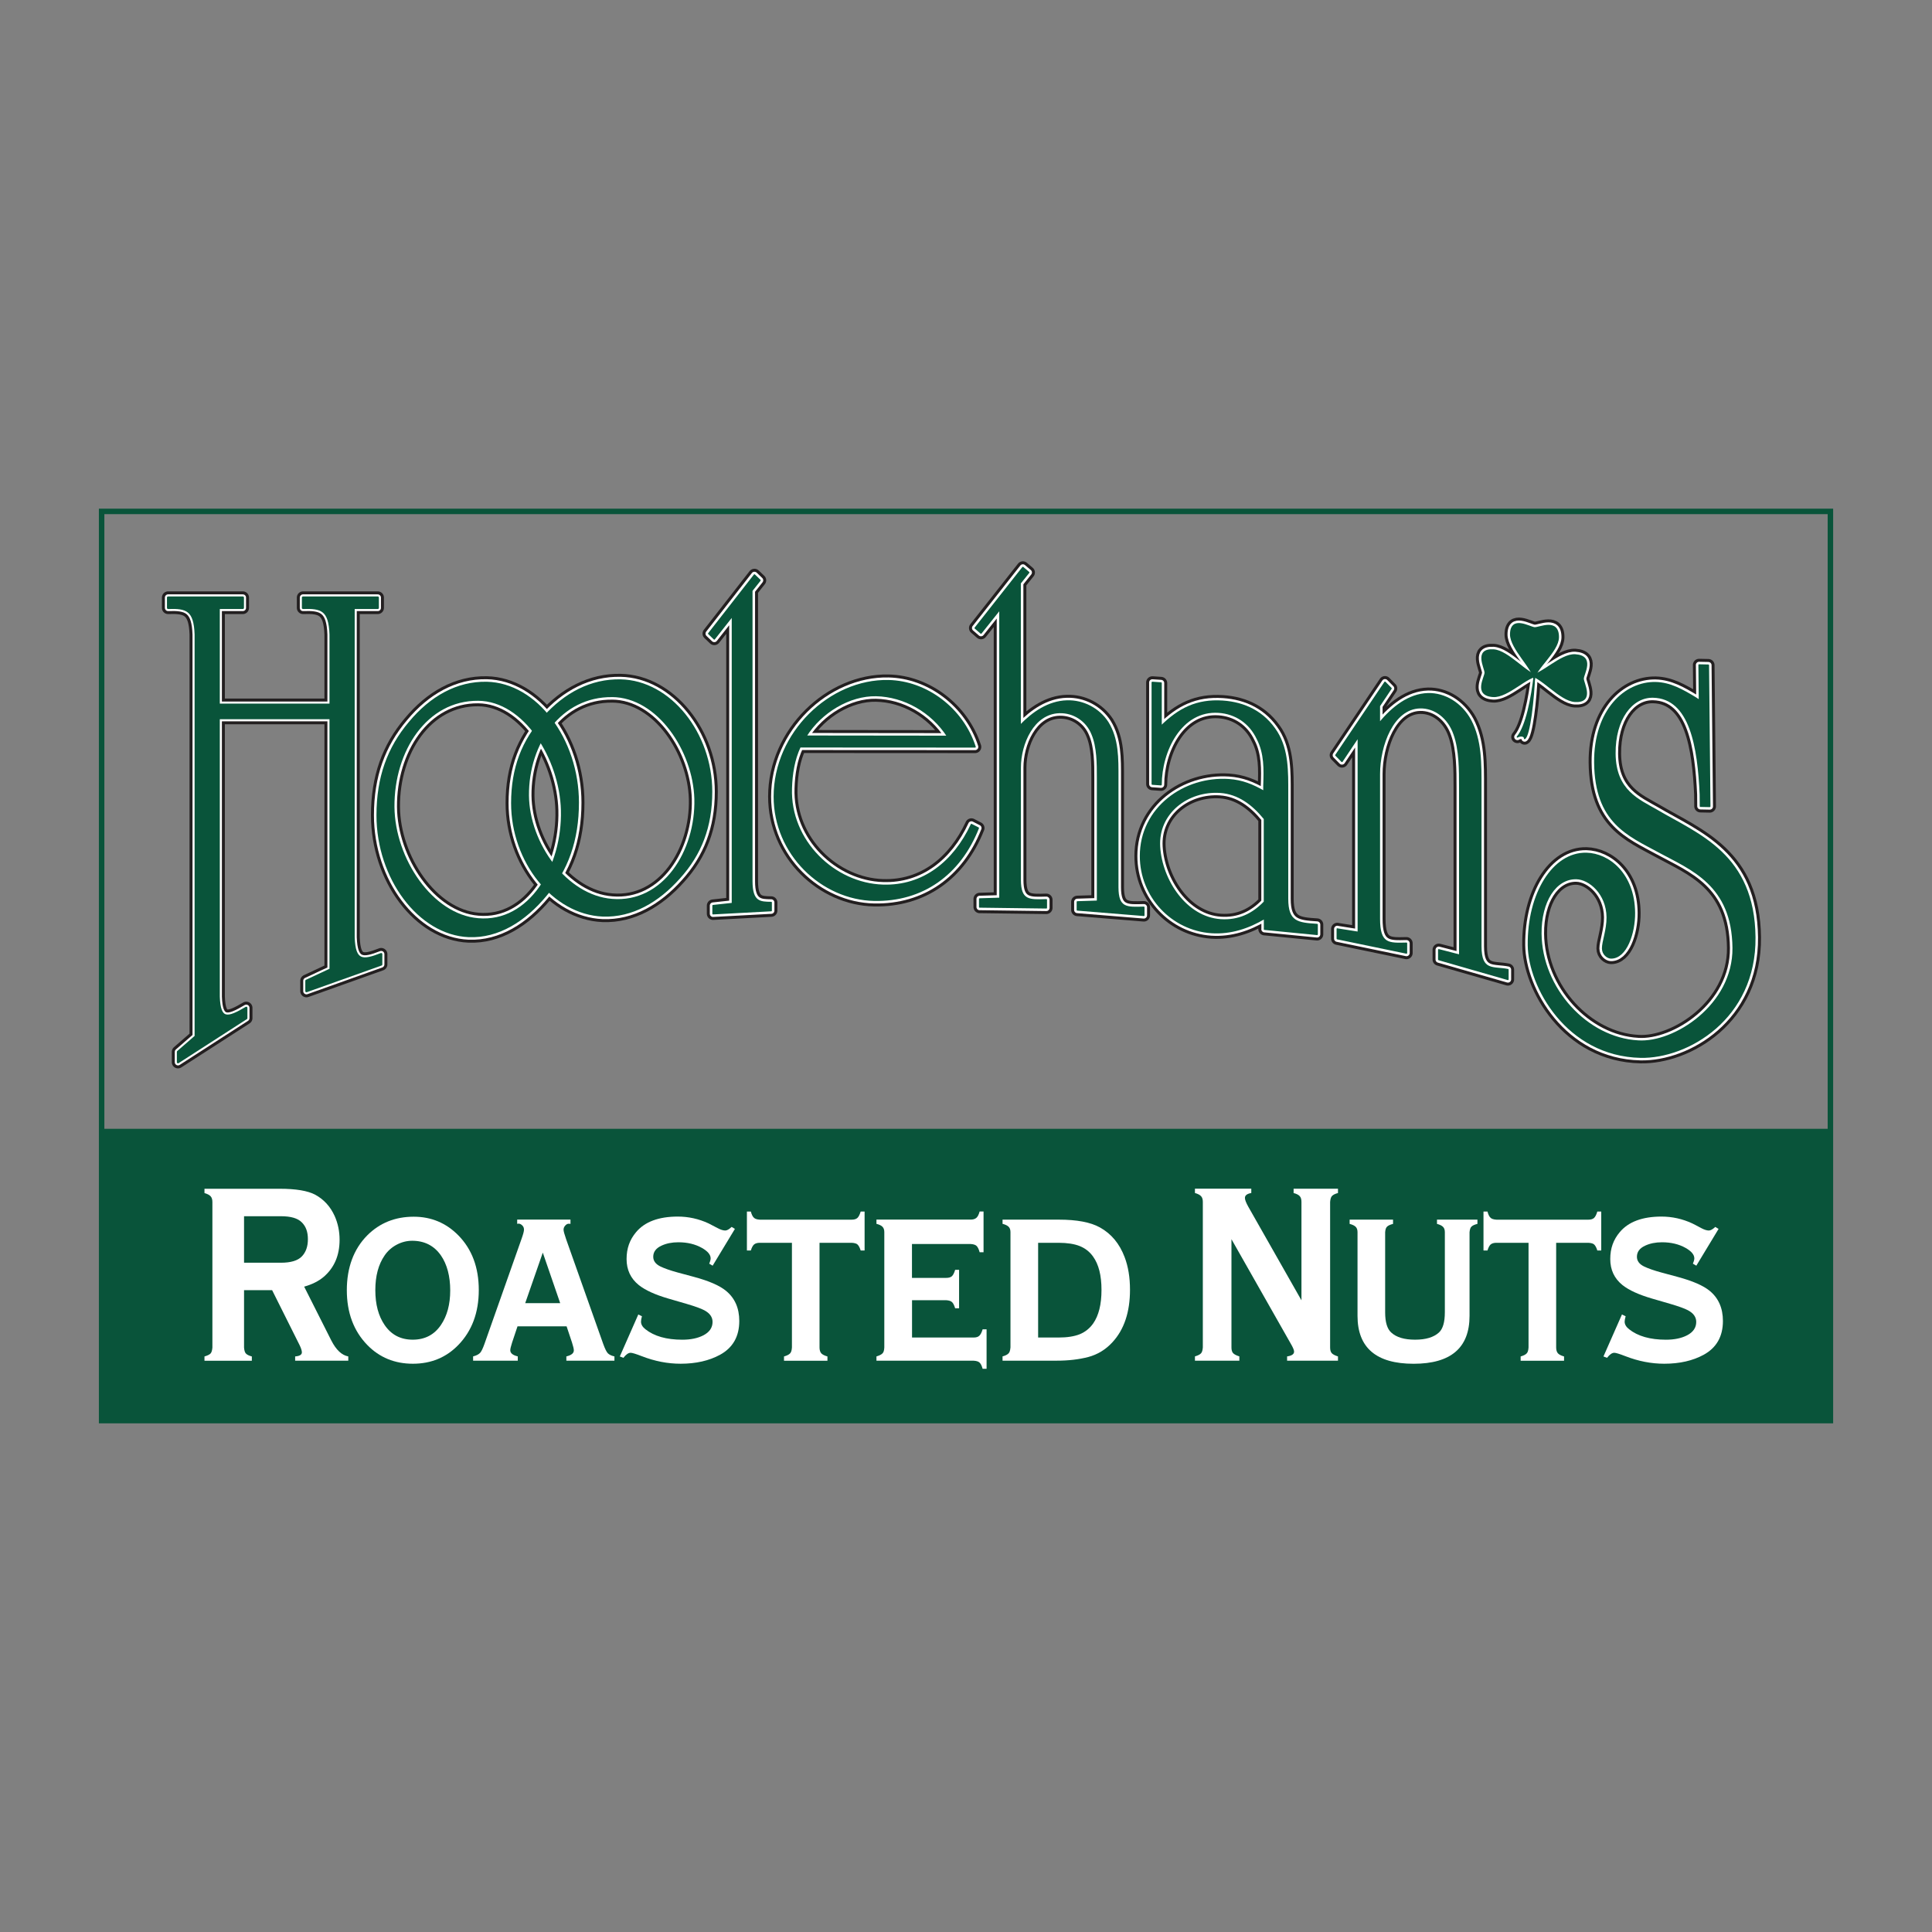
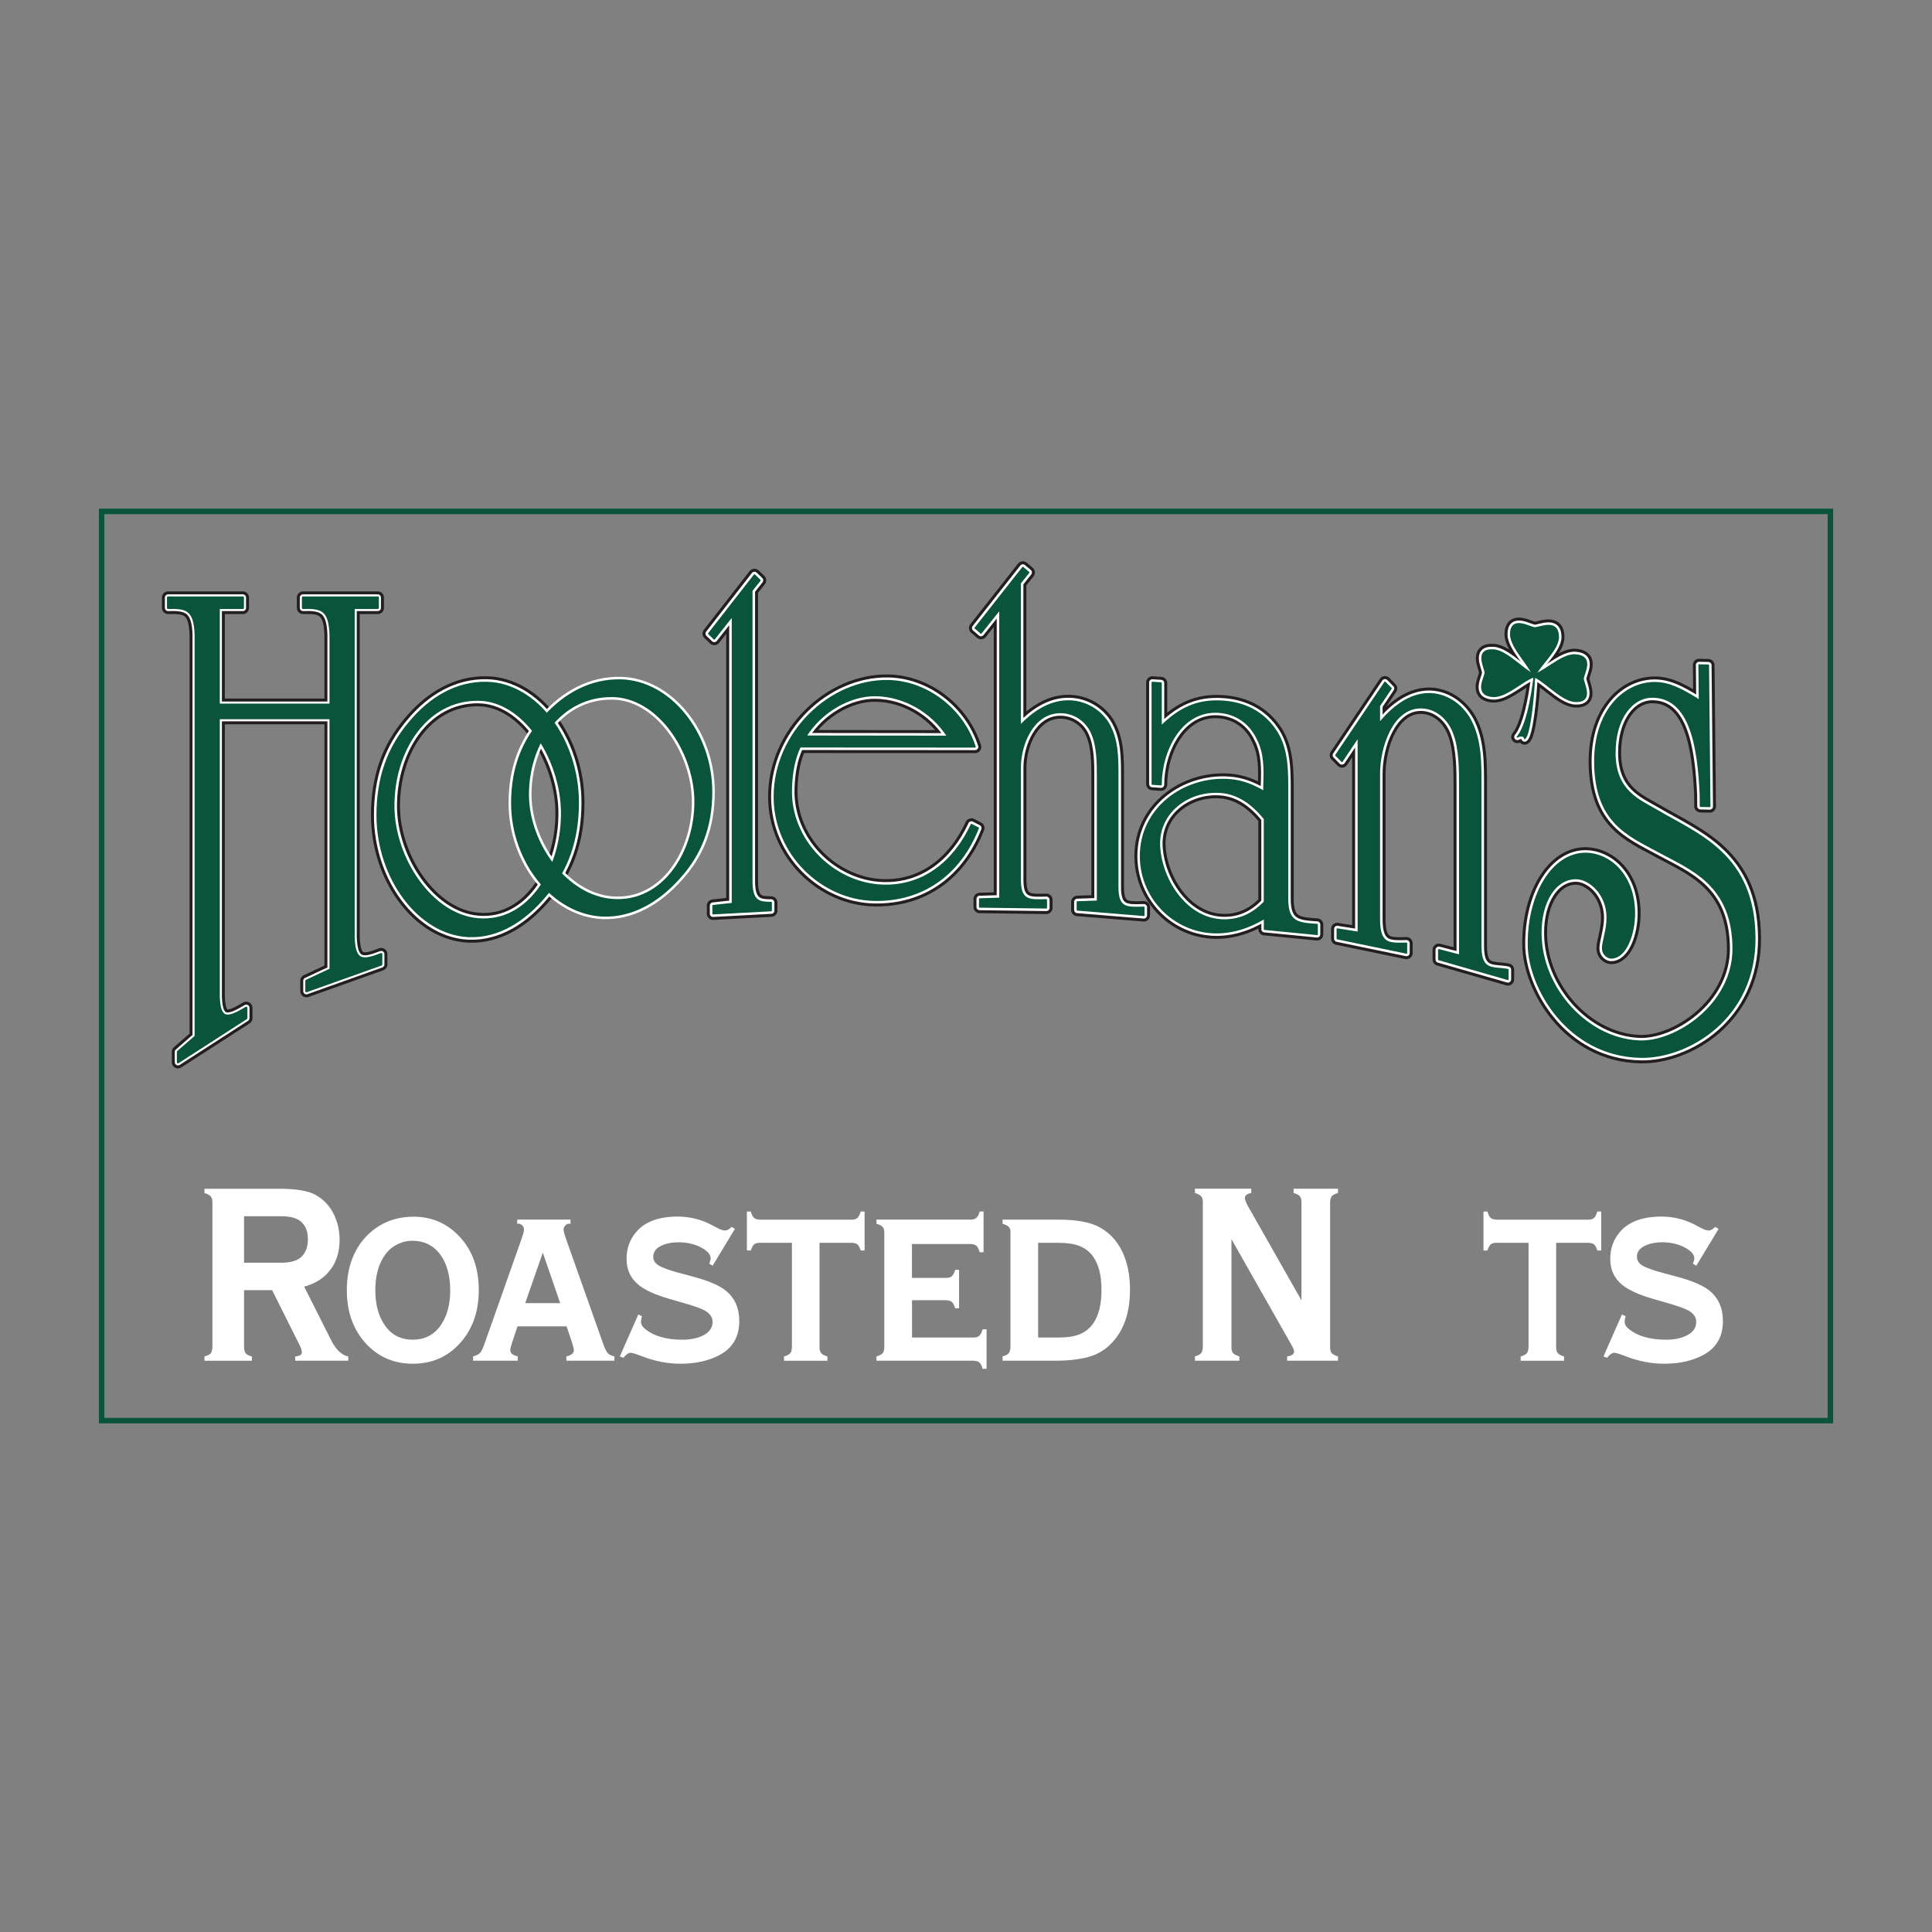
<svg xmlns="http://www.w3.org/2000/svg" id="Layer_1" viewBox="0 0 600 600">
  <rect x="0" y="0" width="600" height="600" fill="#808080" stroke="none" />
  <defs>
    <style>.cls-1{stroke-width:.44px;}.cls-1,.cls-2,.cls-3,.cls-4,.cls-5,.cls-6,.cls-7,.cls-8,.cls-9,.cls-10{stroke-linecap:round;stroke-linejoin:round;}.cls-1,.cls-2,.cls-3,.cls-4,.cls-5,.cls-7,.cls-11,.cls-10{fill-rule:evenodd;}.cls-1,.cls-2,.cls-3,.cls-5,.cls-12,.cls-8,.cls-10{stroke:#09543a;}.cls-1,.cls-2,.cls-3,.cls-5,.cls-8,.cls-10,.cls-13{fill:#09543a;}.cls-2{stroke-width:.44px;}.cls-3{stroke-width:.43px;}.cls-4,.cls-6{stroke:#fff;stroke-width:2px;}.cls-4,.cls-6,.cls-7,.cls-9{fill:#231f20;}.cls-5{stroke-width:.48px;}.cls-7,.cls-9{stroke:#231f20;stroke-width:3.85px;}.cls-12{fill:none;stroke-miterlimit:3.86;stroke-width:1.7px;}.cls-8{stroke-width:.45px;}.cls-11{fill:#fff;}.cls-11,.cls-13{stroke-width:0px;}.cls-10{stroke-width:.71px;}</style>
  </defs>
  <rect class="cls-12" x="31.56" y="158.82" width="536.89" height="282.36" />
-   <rect class="cls-13" x="31.56" y="350.56" width="536.89" height="90.62" />
  <path class="cls-11" d="M75.79,400.67v17.84c.08.92.27,1.53.58,1.84.33.37.95.67,1.84.91v1.33h-14.71v-1.33c.93-.27,1.55-.57,1.88-.91.3-.31.5-.92.58-1.84v-45.23c0-.78-.19-1.36-.54-1.75-.36-.41-.99-.75-1.92-1.01v-1.34h23.38c5.01,0,8.69.62,11,1.84,2.7,1.47,4.71,3.67,6.05,6.62,1.01,2.27,1.53,4.73,1.53,7.39,0,4.83-1.63,8.64-4.89,11.47-1.58,1.35-3.62,2.38-6.11,3.08l8.44,16.74c1.5,2.93,3.25,4.56,5.26,4.93v1.33h-16.5v-1.33c1.39-.1,2.09-.53,2.09-1.26,0-.52-.24-1.28-.72-2.27l-8.52-17.05h-8.71ZM75.79,392.15h11.47c3.07,0,5.24-.66,6.48-1.96,1.26-1.31,1.88-3.08,1.88-5.35s-.62-3.96-1.88-5.21c-1.24-1.28-3.4-1.92-6.48-1.92h-11.47v14.44Z" />
  <path class="cls-11" d="M128.48,377.86c5.45,0,10.07,1.94,13.87,5.8,4.22,4.3,6.34,9.96,6.34,16.97s-2.13,12.7-6.34,17.05c-3.78,3.9-8.49,5.84-14.13,5.84s-10.38-1.94-14.17-5.84c-4.22-4.35-6.34-10.03-6.34-17.01s2.13-12.76,6.34-17.01c3.85-3.86,8.66-5.8,14.44-5.8ZM128.01,385.33c-1.67,0-3.28.41-4.81,1.22-1.53.81-2.78,1.92-3.74,3.32-1.94,2.8-2.9,6.4-2.9,10.8s.96,8.02,2.9,10.84c2.06,3.02,4.96,4.54,8.72,4.54s6.68-1.52,8.74-4.54c1.93-2.83,2.9-6.41,2.9-10.77s-.97-8.1-2.9-10.87c-2.11-3.02-5.09-4.53-8.9-4.54Z" />
  <path class="cls-11" d="M176,411.9h-15.28l-1.68,5.03c-.38,1.18-.57,1.98-.57,2.39,0,.91.76,1.55,2.33,1.92v1.33h-13.87v-1.33c.97-.24,1.69-.6,2.17-1.09.38-.41.84-1.33,1.34-2.74l11.49-32.55c.54-1.49.8-2.48.8-2.97,0-.55-.18-.99-.54-1.33-.38-.37-.76-.55-1.15-.55-.07,0-.22.03-.42.07v-1.32h16.55v1.32c-.21-.02-.38-.03-.54-.04-.41,0-.78.21-1.11.6-.33.36-.5.78-.5,1.28,0,.43.27,1.4.8,2.94l11.53,32.55c.54,1.49,1.02,2.46,1.45,2.89.43.42,1.1.74,2.02.95v1.33h-14.93v-1.33c1.55-.37,2.32-.99,2.32-1.88,0-.47-.2-1.28-.57-2.44l-1.68-5.03ZM173.97,404.7l-5.4-15.69-5.46,15.69h10.85Z" />
  <path class="cls-11" d="M228.23,381.65l-6.91,11.42-1.07-.63c.31-.72.45-1.27.45-1.63,0-1.16-.91-2.23-2.7-3.25-2.09-1.18-4.54-1.76-7.33-1.76-1.99,0-3.74.35-5.23,1.05-1.71.78-2.57,1.94-2.57,3.45,0,1.28.74,2.28,2.22,3.01,1.28.62,3.08,1.25,5.39,1.88l5.08,1.37c4.64,1.25,7.94,2.69,9.93,4.34,2.73,2.25,4.1,5.36,4.1,9.35,0,4.81-1.99,8.29-5.96,10.48-3.42,1.86-7.5,2.79-12.26,2.79-4.02,0-8.05-.78-12.07-2.35-1.82-.7-2.96-1.05-3.45-1.05-.68,0-1.44.52-2.25,1.57l-1.11-.43,5.74-13.03,1.13.55c-.2.73-.29,1.3-.29,1.68,0,.84.45,1.62,1.36,2.34,2.72,2.17,6.54,3.26,11.46,3.26,2.63,0,4.82-.46,6.57-1.37,1.88-.99,2.83-2.37,2.83-4.16,0-1.51-.87-2.72-2.6-3.63-.97-.52-2.78-1.18-5.43-1.96l-5.61-1.63c-4.18-1.21-7.26-2.62-9.28-4.23-2.52-2.04-3.78-4.72-3.78-8.07s.98-6,2.94-8.34c2.69-3.23,7.02-4.84,12.95-4.85,3.34,0,6.52.71,9.55,2.11.51.24,1.43.72,2.79,1.45.97.52,1.77.77,2.41.77.54,0,1.2-.37,1.98-1.12l1.03.62Z" />
  <path class="cls-11" d="M254.51,385.96v32.51c0,.78.19,1.39.54,1.81.36.39.99.71,1.92.98v1.33h-13.49v-1.33c.93-.27,1.55-.58,1.88-.95.33-.31.52-.92.58-1.84v-32.51h-9.97c-.79,0-1.39.18-1.79.52-.39.34-.72.96-1,1.87h-1.22v-12.09h1.22c.26.95.57,1.59.96,1.92.33.35.94.54,1.84.6h28.53c.78,0,1.36-.18,1.75-.52.4-.36.74-1.03,1.03-2h1.22v12.09h-1.22c-.27-.86-.58-1.47-.96-1.84-.3-.31-.92-.5-1.83-.55h-9.99Z" />
  <path class="cls-11" d="M283.24,403.79v11.59h19.14c.79,0,1.37-.18,1.75-.55.4-.37.75-1.03,1.03-2h1.23v12.26h-1.23c-.26-.95-.57-1.59-.96-1.93-.33-.33-.94-.53-1.83-.58h-30.18v-1.33c.91-.27,1.54-.58,1.88-.95.33-.31.52-.92.56-1.84v-35.8c0-.72-.18-1.28-.56-1.67-.37-.39-.99-.69-1.88-.91v-1.32h29.26c.78,0,1.38-.19,1.79-.56.41-.36.74-1.01.99-1.96h1.22v12.65h-1.22c-.25-.94-.57-1.59-.95-1.96-.33-.33-.95-.54-1.84-.59h-18.22v10.52h10.62c.79,0,1.37-.16,1.76-.5.4-.36.74-1.03,1.03-2h1.22v11.94h-1.22c-.29-.94-.6-1.58-.97-1.91-.33-.34-.93-.54-1.83-.6h-10.62Z" />
  <path class="cls-11" d="M311.36,378.77h17.45c5.61,0,9.86.8,12.76,2.41,3.54,1.96,6.1,5.03,7.68,9.2,1.13,2.95,1.68,6.33,1.68,10.17,0,6.91-1.81,12.34-5.43,16.27-2.1,2.3-4.63,3.84-7.55,4.62-2.91.75-6.15,1.13-9.74,1.13h-16.86v-1.33c.9-.24,1.52-.56,1.88-.95.31-.31.5-.92.58-1.84v-35.8c0-.72-.19-1.27-.54-1.63-.36-.39-1-.71-1.92-.95v-1.32ZM322.4,415.38h6.36c2.66,0,4.85-.34,6.56-1.02,1.7-.7,3.09-1.82,4.16-3.32,1.73-2.46,2.6-5.93,2.6-10.44s-.87-7.93-2.6-10.34c-1.06-1.51-2.46-2.6-4.16-3.28-1.68-.68-3.88-1.01-6.56-1.02h-6.36v29.42Z" />
  <path class="cls-11" d="M382.44,384.86v33.6c0,.78.16,1.37.5,1.76.36.39,1.01.73,1.95,1.02v1.33h-13.79v-1.33c.93-.27,1.55-.58,1.88-.95.31-.31.5-.92.57-1.84v-45.19c0-.78-.18-1.36-.53-1.75-.36-.41-.99-.75-1.92-1.01v-1.34h17.5v1.34c-1.32.23-1.98.74-1.98,1.52,0,.58.35,1.5,1.07,2.78l16.49,29.03v-30.56c0-.78-.16-1.38-.53-1.79-.36-.41-1-.74-1.91-.97v-1.34h13.78v1.34c-.89.23-1.51.54-1.87.93-.3.32-.5.93-.57,1.84v45.19c0,.78.16,1.37.5,1.76.35.39,1,.73,1.94,1.02v1.33h-15.8v-1.33c1.44-.21,2.17-.7,2.17-1.49,0-.41-.27-1.12-.83-2.11l-18.61-32.79Z" />
-   <path class="cls-11" d="M458.83,378.77v1.32c-.89.22-1.52.49-1.87.87-.31.29-.5.86-.58,1.71v25.98c0,9.92-5.8,14.88-17.37,14.88s-17.42-4.95-17.42-14.88v-25.98c0-.72-.18-1.27-.53-1.63-.36-.39-1-.71-1.92-.95v-1.32h13.48v1.32c-.92.24-1.54.53-1.87.87-.33.31-.52.89-.58,1.71v24.88c0,3.05.63,5.15,1.88,6.27,1.6,1.49,4.07,2.23,7.41,2.23s5.78-.74,7.42-2.23c1.22-1.12,1.83-3.22,1.83-6.27v-24.88c0-.72-.18-1.27-.54-1.63-.35-.39-.99-.71-1.9-.95v-1.32h12.56Z" />
  <path class="cls-11" d="M483.28,385.96v32.51c0,.78.18,1.39.54,1.81.35.39.98.71,1.91.98v1.33h-13.48v-1.33c.92-.27,1.54-.58,1.87-.95.33-.31.52-.92.58-1.84v-32.51h-9.98c-.79,0-1.38.18-1.79.52-.38.34-.71.96-.98,1.87h-1.24v-12.09h1.24c.25.95.56,1.59.95,1.92.33.35.94.54,1.83.6h28.55c.78,0,1.36-.18,1.75-.52.4-.36.74-1.03,1.03-2h1.22v12.09h-1.22c-.26-.86-.58-1.47-.96-1.84-.3-.31-.92-.5-1.83-.55h-9.98Z" />
  <path class="cls-11" d="M533.72,381.65l-6.91,11.42-1.07-.63c.31-.72.45-1.27.45-1.63,0-1.16-.91-2.23-2.7-3.25-2.09-1.18-4.54-1.76-7.35-1.76-1.98,0-3.72.35-5.22,1.05-1.71.78-2.56,1.94-2.56,3.45,0,1.28.72,2.28,2.21,3.01,1.28.62,3.07,1.25,5.39,1.88l5.07,1.37c4.64,1.25,7.94,2.69,9.95,4.34,2.72,2.25,4.09,5.36,4.09,9.35,0,4.81-1.99,8.29-5.96,10.48-3.41,1.86-7.5,2.79-12.27,2.79-4.01,0-8.04-.78-12.07-2.35-1.81-.7-2.95-1.05-3.44-1.05-.68,0-1.44.52-2.25,1.57l-1.11-.43,5.74-13.03,1.15.55c-.21.73-.31,1.3-.31,1.68,0,.84.46,1.62,1.37,2.34,2.72,2.17,6.55,3.26,11.46,3.26,2.63,0,4.82-.46,6.57-1.37,1.89-.99,2.83-2.37,2.83-4.16,0-1.51-.87-2.72-2.6-3.63-.97-.52-2.78-1.18-5.43-1.96l-5.61-1.63c-4.17-1.21-7.26-2.62-9.28-4.23-2.52-2.04-3.78-4.72-3.78-8.07s.98-6,2.94-8.34c2.7-3.23,7.02-4.84,12.95-4.85,3.34,0,6.52.71,9.55,2.11.5.24,1.44.72,2.78,1.45.97.52,1.77.77,2.4.77.54,0,1.2-.37,1.99-1.12l1.03.62Z" />
  <path class="cls-7" d="M527.67,206.52l.11,11.03-1.2-.81c-4.09-2.45-7.83-4.62-12.4-4.73-9.48-.19-19.05,8.53-18.89,24.82.19,18.64,10.38,22.53,19.91,27.72,10.05,5.46,22.84,10.13,23.05,29.83.16,17.87-18.32,29.69-29.51,28.93-15.91-.85-30.04-16.29-30.21-33.36-.09-9.98,4.57-17.24,11.01-17.11,4.05.08,9.52,4.66,9.6,12.02.03,3.94-1.45,7.58-1.43,9.69.01,1.84,1.56,2.92,2.57,2.94,4.75.1,7.37-7.73,7.3-14.02-.11-12.08-7.96-18.29-14.91-18.44-10.33-.22-18.17,12.49-18,28.5.12,12.87,11.97,34.3,34.83,34.78,14.57.3,35.73-11.99,35.47-37.2-.25-25.74-17.45-31.81-30.4-39.44-5.62-3.26-12.93-6.05-13.05-17.6-.1-10.77,5.25-17.74,11.85-17.6,11.69.24,14.04,15.78,14.69,30.24l.03,3.67,2.89.06-.44-43.86-2.88-.06Z" />
  <path class="cls-9" d="M475.12,209.75c3.4.21,9.39,7.77,13.97,8.04,6.04.37,2.54-5.59,2.56-7.04.01-1.45,3.59-6.97-2.46-7.35-4.57-.27-10.67,6.55-14.07,6.34Z" />
  <path class="cls-9" d="M476.44,211.12c.02-3.3,7.45-8.75,7.49-13.22.04-5.89-5.88-2.8-7.35-2.9-1.49-.08-7.36-3.89-7.41,2-.03,4.46,7.28,10.81,7.26,14.11Z" />
  <path class="cls-9" d="M477.78,209.91c-3.38-.21-9.38-7.76-13.95-8.04-6.05-.37-2.56,5.6-2.57,7.04-.01,1.44-3.6,6.98,2.45,7.35,4.58.28,10.69-6.55,14.07-6.34Z" />
  <path class="cls-9" d="M476.57,209.31c-.33,8.13-1.59,19.14-3.08,20.03,0-1.11-1.72-.89-2.24-.48,2.74-3.28,4.44-11.82,5.32-19.55Z" />
  <path class="cls-7" d="M415.31,288.5v3.01l21.48,4.45v-3.02c-5.51.13-8.42.39-8.42-7.61v-44.92c0-8.89,4.21-20.41,12.63-20.62,4.64-.12,8.86,3.15,10.61,8.26,1.73,4.77,1.73,11.17,1.73,16.34v52.26l-6.52-1.68v3.02l21.48,6.17v-3.02c-4.58-.92-8.42.73-8.42-7.27v-49.29c0-7.3.14-14.61-3.2-20.93-2.9-5.26-7.99-8.33-13.21-8.2-5.95.16-11.04,4.21-15.1,9.12v-5.34l3.63-5.43-1.88-1.91-15.25,22.65,1.89,1.92,5.08-7.61v60.7l-6.53-1.03Z" />
  <path class="cls-7" d="M392.71,288.56l16.32,1.6v-3.02c-6.02-.39-9.19-.7-9.19-8.01v-32.99c0-6.34.15-13.16-3.32-18.76-3.97-6.28-9.98-9.12-16.79-9.58-8.08-.54-13.63,2.34-19.17,7.81v-13.48l-2.69-.18v31.54l2.69.19c0-10.41,6.18-23.31,17.9-22.53,5.22.35,9.67,3.25,12.04,8.28,2.38,4.55,2.22,9.57,2.05,14.43v1.96c-3.48-2.02-6.81-3.38-10.91-3.66-13.79-.93-27.42,8.72-27.42,23.68,0,12.67,9.82,22.92,22.03,23.75,6.01.4,11.56-1.51,16.48-4.43v3.41ZM392.71,280.11c-3.64,3.82-8.08,5.95-13.62,5.58-10.78-.72-18.38-12.28-19.02-22.73-.63-10.45,8.72-17.62,18.86-16.94,5.7.38,10.14,3.77,13.78,8.24v25.84Z" />
  <path class="cls-7" d="M304.28,281.67l20.67.27v-2.5c-5.31.16-8.11.39-8.11-6.21v-34.84c0-7.35,4.04-16.87,12.15-17.11,4.47-.13,8.52,2.54,10.19,6.75,1.67,3.92,1.67,9.2,1.67,13.46v38.4l-6.27.2v2.5l20.65,1.68v-2.51c-5.3.16-8.09.4-8.09-6.21v-33.95c0-6.02.13-12.05-3.08-17.24-2.8-4.32-7.69-6.82-12.71-6.66-5.73.16-10.61,3.55-14.53,7.63v-44.22l2.66-3.32-1.82-1.55-14.81,18.8,1.81,1.57,5.88-7.38v89.76l-6.29.19v2.5Z" />
  <path class="cls-7" d="M301.68,256.06c-5.41,11.58-14.94,19.27-27.47,18.87-15.09-.45-29.04-13.78-28.46-30.16.13-4.4.85-8.93,2.7-12.84l54.37.03c-3.84-11.92-15.08-20.33-26.91-20.57-18.07-.37-35.44,16.14-35.44,36,0,17.91,14.8,31.86,31.02,32.19,14.96.29,26.63-7.96,32.33-22.42l-2.15-1.1ZM250.3,228.63c4.69-7.5,13.53-12.78,21.78-12.62,8.69.18,17.23,4.99,22.2,12.67l-43.98-.05Z" />
-   <path class="cls-7" d="M233.49,183.43l2.54-3.21-1.73-1.66-14.2,18.21,1.73,1.66,5.63-7.14v89.31l-6.02.65v2.52l18.06-.97v-2.52c-3.35-.06-6.01.03-6.01-6.63v-90.22Z" />
-   <path class="cls-7" d="M211.01,272.67c6.64-7.33,9.98-15.87,9.98-26.8,0-18.22-12.88-34.37-28.26-34.68-9.13-.19-17.31,4.13-23.82,11.45-6.64,7.31-9.97,15.86-9.97,26.79,0,18.21,12.87,34.37,28.25,35.01,9.14.35,17.31-4.46,23.82-11.77ZM190.1,216.27c14.26.11,25.34,16.91,25.75,31.82.42,16.24-9.82,32.59-25.75,31.28-14.26-1.11-25.89-17.41-26.04-32.32-.12-16.24,10.11-30.93,26.04-30.77Z" />
+   <path class="cls-7" d="M233.49,183.43l2.54-3.21-1.73-1.66-14.2,18.21,1.73,1.66,5.63-7.14v89.31l-6.02.65v2.52l18.06-.97v-2.52c-3.35-.06-6.01.03-6.01-6.63Z" />
  <path class="cls-7" d="M169.55,278.1c6.68-7.88,10.03-17.09,10.03-28.87,0-19.61-12.96-36.98-28.43-37.29-9.2-.18-17.42,4.47-23.98,12.37-6.68,7.89-10.04,17.1-10.04,28.87,0,19.61,12.97,36.99,28.44,37.65,9.2.36,17.41-4.83,23.98-12.73ZM148.5,217.42c14.35.1,25.5,18.16,25.91,34.21.43,17.49-9.88,35.12-25.91,33.74-14.36-1.18-26.07-18.71-26.21-34.77-.13-17.48,10.18-33.32,26.21-33.18Z" />
  <path class="cls-7" d="M102.68,223v78.09l-7.51,3.51v3.2l23.21-8.28v-3.2c-5.78,2.25-8.31,2.4-8.58-5.21v-102.33h7.51v-3.2h-23.2v3.2c5.77-.2,8.3.57,8.57,8.27v21.82h-34.77v-30.09h7.5v-3.2h-23.2v3.2c5.77-.2,8.32.57,8.58,8.27v124.83l-5.51,4.79v3.2l21.2-13.67v-3.2c-5.77,3.4-8.31,4.09-8.57-3.49v-86.5h34.77Z" />
  <path class="cls-4" d="M527.67,206.52l.11,11.03-1.2-.81c-4.09-2.45-7.83-4.62-12.4-4.73-9.48-.19-19.05,8.53-18.89,24.82.19,18.64,10.38,22.53,19.91,27.72,10.05,5.46,22.84,10.13,23.05,29.83.16,17.87-18.32,29.69-29.51,28.93-15.91-.85-30.04-16.29-30.21-33.36-.09-9.98,4.57-17.24,11.01-17.11,4.05.08,9.52,4.66,9.6,12.02.03,3.94-1.45,7.58-1.43,9.69.01,1.84,1.56,2.92,2.57,2.94,4.75.1,7.37-7.73,7.3-14.02-.11-12.08-7.96-18.29-14.91-18.44-10.33-.22-18.17,12.49-18,28.5.12,12.87,11.97,34.3,34.83,34.78,14.57.3,35.73-11.99,35.47-37.2-.25-25.74-17.45-31.81-30.4-39.44-5.62-3.26-12.93-6.05-13.05-17.6-.1-10.77,5.25-17.74,11.85-17.6,11.69.24,14.04,15.78,14.69,30.24l.03,3.67,2.89.06-.44-43.86-2.88-.06Z" />
  <path class="cls-6" d="M476.44,211.12c.02-3.3,7.45-8.75,7.49-13.22.04-5.89-5.88-2.8-7.35-2.9-1.49-.08-7.36-3.89-7.41,2-.03,4.46,7.28,10.81,7.26,14.11Z" />
  <path class="cls-6" d="M477.78,209.91c-3.38-.21-9.38-7.76-13.95-8.04-6.05-.37-2.56,5.6-2.57,7.04-.01,1.44-3.6,6.98,2.45,7.35,4.58.28,10.69-6.55,14.07-6.34Z" />
  <path class="cls-6" d="M475.12,209.75c3.4.21,9.39,7.77,13.97,8.04,6.04.37,2.54-5.59,2.56-7.04.01-1.45,3.59-6.97-2.46-7.35-4.57-.27-10.67,6.55-14.07,6.34Z" />
  <path class="cls-6" d="M476.57,209.31c-.33,8.13-1.59,19.14-3.08,20.03,0-1.11-1.72-.89-2.24-.48,2.74-3.28,4.44-11.82,5.32-19.55Z" />
  <path class="cls-4" d="M415.31,288.5v3.01l21.48,4.45v-3.02c-5.51.13-8.42.39-8.42-7.61v-44.92c0-8.89,4.21-20.41,12.63-20.62,4.64-.12,8.86,3.15,10.61,8.26,1.73,4.77,1.73,11.17,1.73,16.34v52.26l-6.52-1.68v3.02l21.48,6.17v-3.02c-4.58-.92-8.42.73-8.42-7.27v-49.29c0-7.3.14-14.61-3.2-20.93-2.9-5.26-7.99-8.33-13.21-8.2-5.95.16-11.04,4.21-15.1,9.12v-5.34l3.63-5.43-1.88-1.91-15.25,22.65,1.89,1.92,5.08-7.61v60.7l-6.53-1.03Z" />
  <path class="cls-4" d="M392.71,288.56l16.32,1.6v-3.02c-6.02-.39-9.19-.7-9.19-8.01v-32.99c0-6.34.15-13.16-3.32-18.76-3.97-6.28-9.98-9.12-16.79-9.58-8.08-.54-13.63,2.34-19.17,7.81v-13.48l-2.69-.18v31.54l2.69.19c0-10.41,6.18-23.31,17.9-22.53,5.22.35,9.67,3.25,12.04,8.28,2.38,4.55,2.22,9.57,2.05,14.43v1.96c-3.48-2.02-6.81-3.38-10.91-3.66-13.79-.93-27.42,8.72-27.42,23.68,0,12.67,9.82,22.92,22.03,23.75,6.01.4,11.56-1.51,16.48-4.43v3.41ZM392.71,280.11c-3.64,3.82-8.08,5.95-13.62,5.58-10.78-.72-18.38-12.28-19.02-22.73-.63-10.45,8.72-17.62,18.86-16.94,5.7.38,10.14,3.77,13.78,8.24v25.84Z" />
  <path class="cls-4" d="M304.28,281.67l20.67.27v-2.5c-5.31.16-8.11.39-8.11-6.21v-34.84c0-7.35,4.04-16.87,12.15-17.11,4.47-.13,8.52,2.54,10.19,6.75,1.67,3.92,1.67,9.2,1.67,13.46v38.4l-6.27.2v2.5l20.65,1.68v-2.51c-5.3.16-8.09.4-8.09-6.21v-33.95c0-6.02.13-12.05-3.08-17.24-2.8-4.32-7.69-6.82-12.71-6.66-5.73.16-10.61,3.55-14.53,7.63v-44.22l2.66-3.32-1.82-1.55-14.81,18.8,1.81,1.57,5.88-7.38v89.76l-6.29.19v2.5Z" />
  <path class="cls-4" d="M301.68,256.06c-5.41,11.58-14.94,19.27-27.47,18.87-15.09-.45-29.04-13.78-28.46-30.16.13-4.4.85-8.93,2.7-12.84l54.37.03c-3.84-11.92-15.08-20.33-26.91-20.57-18.07-.37-35.44,16.14-35.44,36,0,17.91,14.8,31.86,31.02,32.19,14.96.29,26.63-7.96,32.33-22.42l-2.15-1.1ZM250.3,228.63c4.69-7.5,13.53-12.78,21.78-12.62,8.69.18,17.23,4.99,22.2,12.67l-43.98-.05Z" />
  <path class="cls-4" d="M233.49,183.43l2.54-3.21-1.73-1.66-14.2,18.21,1.73,1.66,5.63-7.14v89.31l-6.02.65v2.52l18.06-.97v-2.52c-3.35-.06-6.01.03-6.01-6.63v-90.22Z" />
  <path class="cls-4" d="M211.01,272.67c6.64-7.33,9.98-15.87,9.98-26.8,0-18.22-12.88-34.37-28.26-34.68-9.13-.19-17.31,4.13-23.82,11.45-6.64,7.31-9.97,15.86-9.97,26.79,0,18.21,12.87,34.37,28.25,35.01,9.14.35,17.31-4.46,23.82-11.77ZM190.1,216.27c14.26.11,25.34,16.91,25.75,31.82.42,16.24-9.82,32.59-25.75,31.28-14.26-1.11-25.89-17.41-26.04-32.32-.12-16.24,10.11-30.93,26.04-30.77Z" />
  <path class="cls-4" d="M169.55,278.1c6.68-7.88,10.03-17.09,10.03-28.87,0-19.61-12.96-36.98-28.43-37.29-9.2-.18-17.42,4.47-23.98,12.37-6.68,7.89-10.04,17.1-10.04,28.87,0,19.61,12.97,36.99,28.44,37.65,9.2.36,17.41-4.83,23.98-12.73ZM148.5,217.42c14.35.1,25.5,18.16,25.91,34.21.43,17.49-9.88,35.12-25.91,33.74-14.36-1.18-26.07-18.71-26.21-34.77-.13-17.48,10.18-33.32,26.21-33.18Z" />
  <path class="cls-4" d="M102.68,223v78.09l-7.51,3.51v3.2l23.21-8.28v-3.2c-5.78,2.25-8.31,2.4-8.58-5.21v-102.33h7.51v-3.2h-23.2v3.2c5.77-.2,8.3.57,8.57,8.27v21.82h-34.77v-30.09h7.5v-3.2h-23.2v3.2c5.77-.2,8.32.57,8.58,8.27v124.83l-5.51,4.79v3.2l21.2-13.67v-3.2c-5.77,3.4-8.31,4.09-8.57-3.49v-86.5h34.77Z" />
  <path class="cls-8" d="M476.57,209.31c-.33,8.13-1.59,19.14-3.08,20.03,0-1.11-1.72-.89-2.24-.48,2.74-3.28,4.44-11.82,5.32-19.55Z" />
  <path class="cls-8" d="M477.78,209.91c-3.38-.21-9.38-7.76-13.95-8.04-6.05-.37-2.56,5.6-2.57,7.04-.01,1.44-3.6,6.98,2.45,7.35,4.58.28,10.69-6.55,14.07-6.34Z" />
  <path class="cls-8" d="M476.44,211.12c.02-3.3,7.45-8.75,7.49-13.22.04-5.89-5.88-2.8-7.35-2.9-1.49-.08-7.36-3.89-7.41,2-.03,4.46,7.28,10.81,7.26,14.11Z" />
  <path class="cls-8" d="M475.12,209.75c3.4.21,9.39,7.77,13.97,8.04,6.04.37,2.54-5.59,2.56-7.04.01-1.45,3.59-6.97-2.46-7.35-4.57-.27-10.67,6.55-14.07,6.34Z" />
  <path class="cls-3" d="M233.49,183.43l2.54-3.21-1.73-1.66-14.2,18.21,1.73,1.66,5.63-7.14v89.31l-6.02.65v2.52l18.06-.97v-2.52c-3.35-.06-6.01.03-6.01-6.63v-90.22Z" />
  <path class="cls-3" d="M169.55,278.1c6.68-7.88,10.03-17.09,10.03-28.87,0-19.61-12.96-36.98-28.43-37.29-9.2-.18-17.42,4.47-23.98,12.37-6.68,7.89-10.04,17.1-10.04,28.87,0,19.61,12.97,36.99,28.44,37.65,9.2.36,17.41-4.83,23.98-12.73ZM148.5,217.42c14.35.1,25.5,18.16,25.91,34.21.43,17.49-9.88,35.12-25.91,33.74-14.36-1.18-26.07-18.71-26.21-34.77-.13-17.48,10.18-33.32,26.21-33.18Z" />
  <path class="cls-3" d="M211.01,272.67c6.64-7.33,9.98-15.87,9.98-26.8,0-18.22-12.88-34.37-28.26-34.68-9.13-.19-17.31,4.13-23.82,11.45-6.64,7.31-9.97,15.86-9.97,26.79,0,18.21,12.87,34.37,28.25,35.01,9.14.35,17.31-4.46,23.82-11.77ZM190.1,216.27c14.26.11,25.34,16.91,25.75,31.82.42,16.24-9.82,32.59-25.75,31.28-14.26-1.11-25.89-17.41-26.04-32.32-.12-16.24,10.11-30.93,26.04-30.77Z" />
  <path class="cls-3" d="M304.28,281.67l20.67.27v-2.5c-5.31.16-8.11.39-8.11-6.21v-34.84c0-7.35,4.04-16.87,12.15-17.11,4.47-.13,8.52,2.54,10.19,6.75,1.67,3.92,1.67,9.2,1.67,13.46v38.4l-6.27.2v2.5l20.65,1.68v-2.51c-5.3.16-8.09.4-8.09-6.21v-33.95c0-6.02.13-12.05-3.08-17.24-2.8-4.32-7.69-6.82-12.71-6.66-5.73.16-10.61,3.55-14.53,7.63v-44.22l2.66-3.32-1.82-1.55-14.81,18.8,1.81,1.57,5.88-7.38v89.76l-6.29.19v2.5Z" />
  <path class="cls-3" d="M301.68,256.06c-5.41,11.58-14.94,19.27-27.47,18.87-15.09-.45-29.04-13.78-28.46-30.16.13-4.4.85-8.93,2.7-12.84l54.37.03c-3.84-11.92-15.08-20.33-26.91-20.57-18.07-.37-35.44,16.14-35.44,36,0,17.91,14.8,31.86,31.02,32.19,14.96.29,26.63-7.96,32.33-22.42l-2.15-1.1ZM250.3,228.63c4.69-7.5,13.53-12.78,21.78-12.62,8.69.18,17.23,4.99,22.2,12.67l-43.98-.05Z" />
  <path class="cls-10" d="M102.68,223v78.09l-7.51,3.51v3.2l23.21-8.28v-3.2c-5.78,2.25-8.31,2.4-8.58-5.21v-102.33h7.51v-3.2h-23.2v3.2c5.77-.2,8.3.57,8.57,8.27v21.82h-34.77v-30.09h7.5v-3.2h-23.2v3.2c5.77-.2,8.32.57,8.58,8.27v124.83l-5.51,4.79v3.2l21.2-13.67v-3.2c-5.77,3.4-8.31,4.09-8.57-3.49v-86.5h34.77Z" />
  <path class="cls-2" d="M415.31,288.5v3.01l21.48,4.45v-3.02c-5.51.13-8.42.39-8.42-7.61v-44.92c0-8.89,4.21-20.41,12.63-20.62,4.64-.12,8.86,3.15,10.61,8.26,1.73,4.77,1.73,11.17,1.73,16.34v52.26l-6.52-1.68v3.02l21.48,6.17v-3.02c-4.58-.92-8.42.73-8.42-7.27v-49.29c0-7.3.14-14.61-3.2-20.93-2.9-5.26-7.99-8.33-13.21-8.2-5.95.16-11.04,4.21-15.1,9.12v-5.34l3.63-5.43-1.88-1.91-15.25,22.65,1.89,1.92,5.08-7.61v60.7l-6.53-1.03Z" />
  <path class="cls-5" d="M392.71,288.56l16.32,1.6v-3.02c-6.02-.39-9.19-.7-9.19-8.01v-32.99c0-6.34.15-13.16-3.32-18.76-3.97-6.28-9.98-9.12-16.79-9.58-8.08-.54-13.63,2.34-19.17,7.81v-13.48l-2.69-.18v31.54l2.69.19c0-10.41,6.18-23.31,17.9-22.53,5.22.35,9.67,3.25,12.04,8.28,2.38,4.55,2.22,9.57,2.05,14.43v1.96c-3.48-2.02-6.81-3.38-10.91-3.66-13.79-.93-27.42,8.72-27.42,23.68,0,12.67,9.82,22.92,22.03,23.75,6.01.4,11.56-1.51,16.48-4.43v3.41ZM392.71,280.11c-3.64,3.82-8.08,5.95-13.62,5.58-10.78-.72-18.38-12.28-19.02-22.73-.63-10.45,8.72-17.62,18.86-16.94,5.7.38,10.14,3.77,13.78,8.24v25.84Z" />
  <path class="cls-1" d="M527.67,206.52l.11,11.03-1.2-.81c-4.09-2.45-7.83-4.62-12.4-4.73-9.48-.19-19.05,8.53-18.89,24.82.19,18.64,10.38,22.53,19.91,27.72,10.05,5.46,22.84,10.13,23.05,29.83.16,17.87-18.32,29.69-29.51,28.93-15.91-.85-30.04-16.29-30.21-33.36-.09-9.98,4.57-17.24,11.01-17.11,4.05.08,9.52,4.66,9.6,12.02.03,3.94-1.45,7.58-1.43,9.69.01,1.84,1.56,2.92,2.57,2.94,4.75.1,7.37-7.73,7.3-14.02-.11-12.08-7.96-18.29-14.91-18.44-10.33-.22-18.17,12.49-18,28.5.12,12.87,11.97,34.3,34.83,34.78,14.57.3,35.73-11.99,35.47-37.2-.25-25.74-17.45-31.81-30.4-39.44-5.62-3.26-12.93-6.05-13.05-17.6-.1-10.77,5.25-17.74,11.85-17.6,11.69.24,14.04,15.78,14.69,30.24l.03,3.67,2.89.06-.44-43.86-2.88-.06Z" />
</svg>